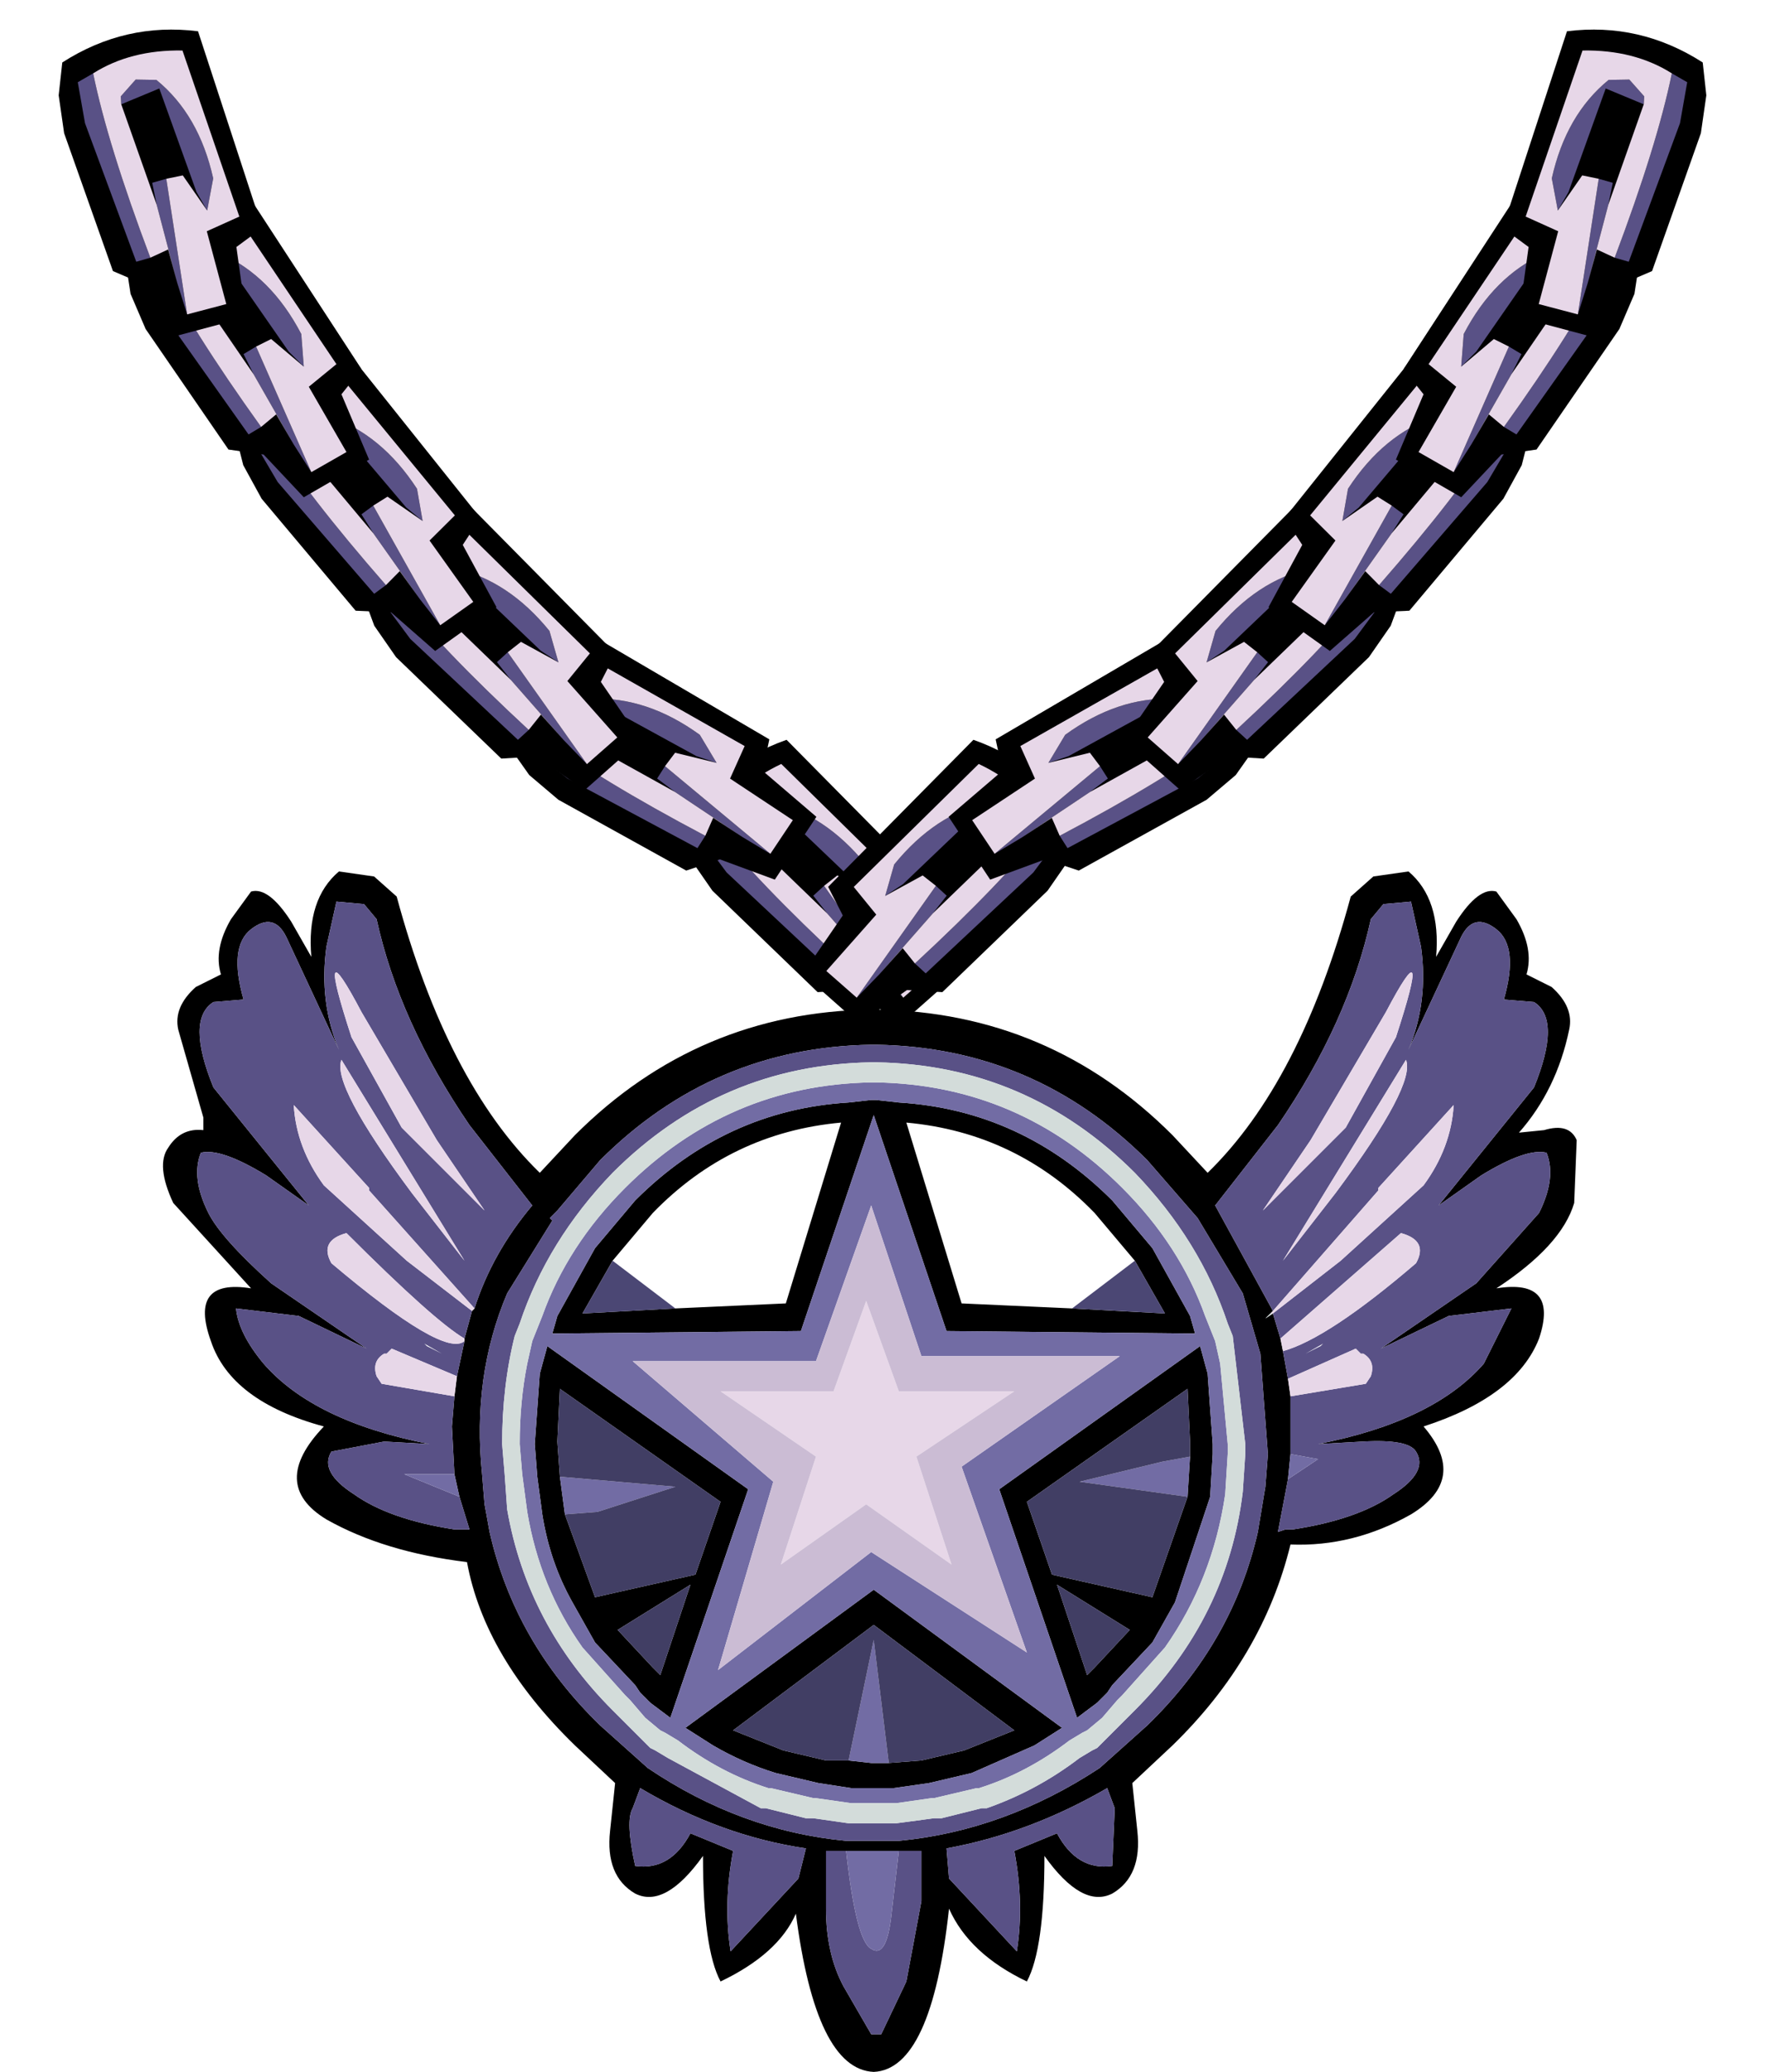
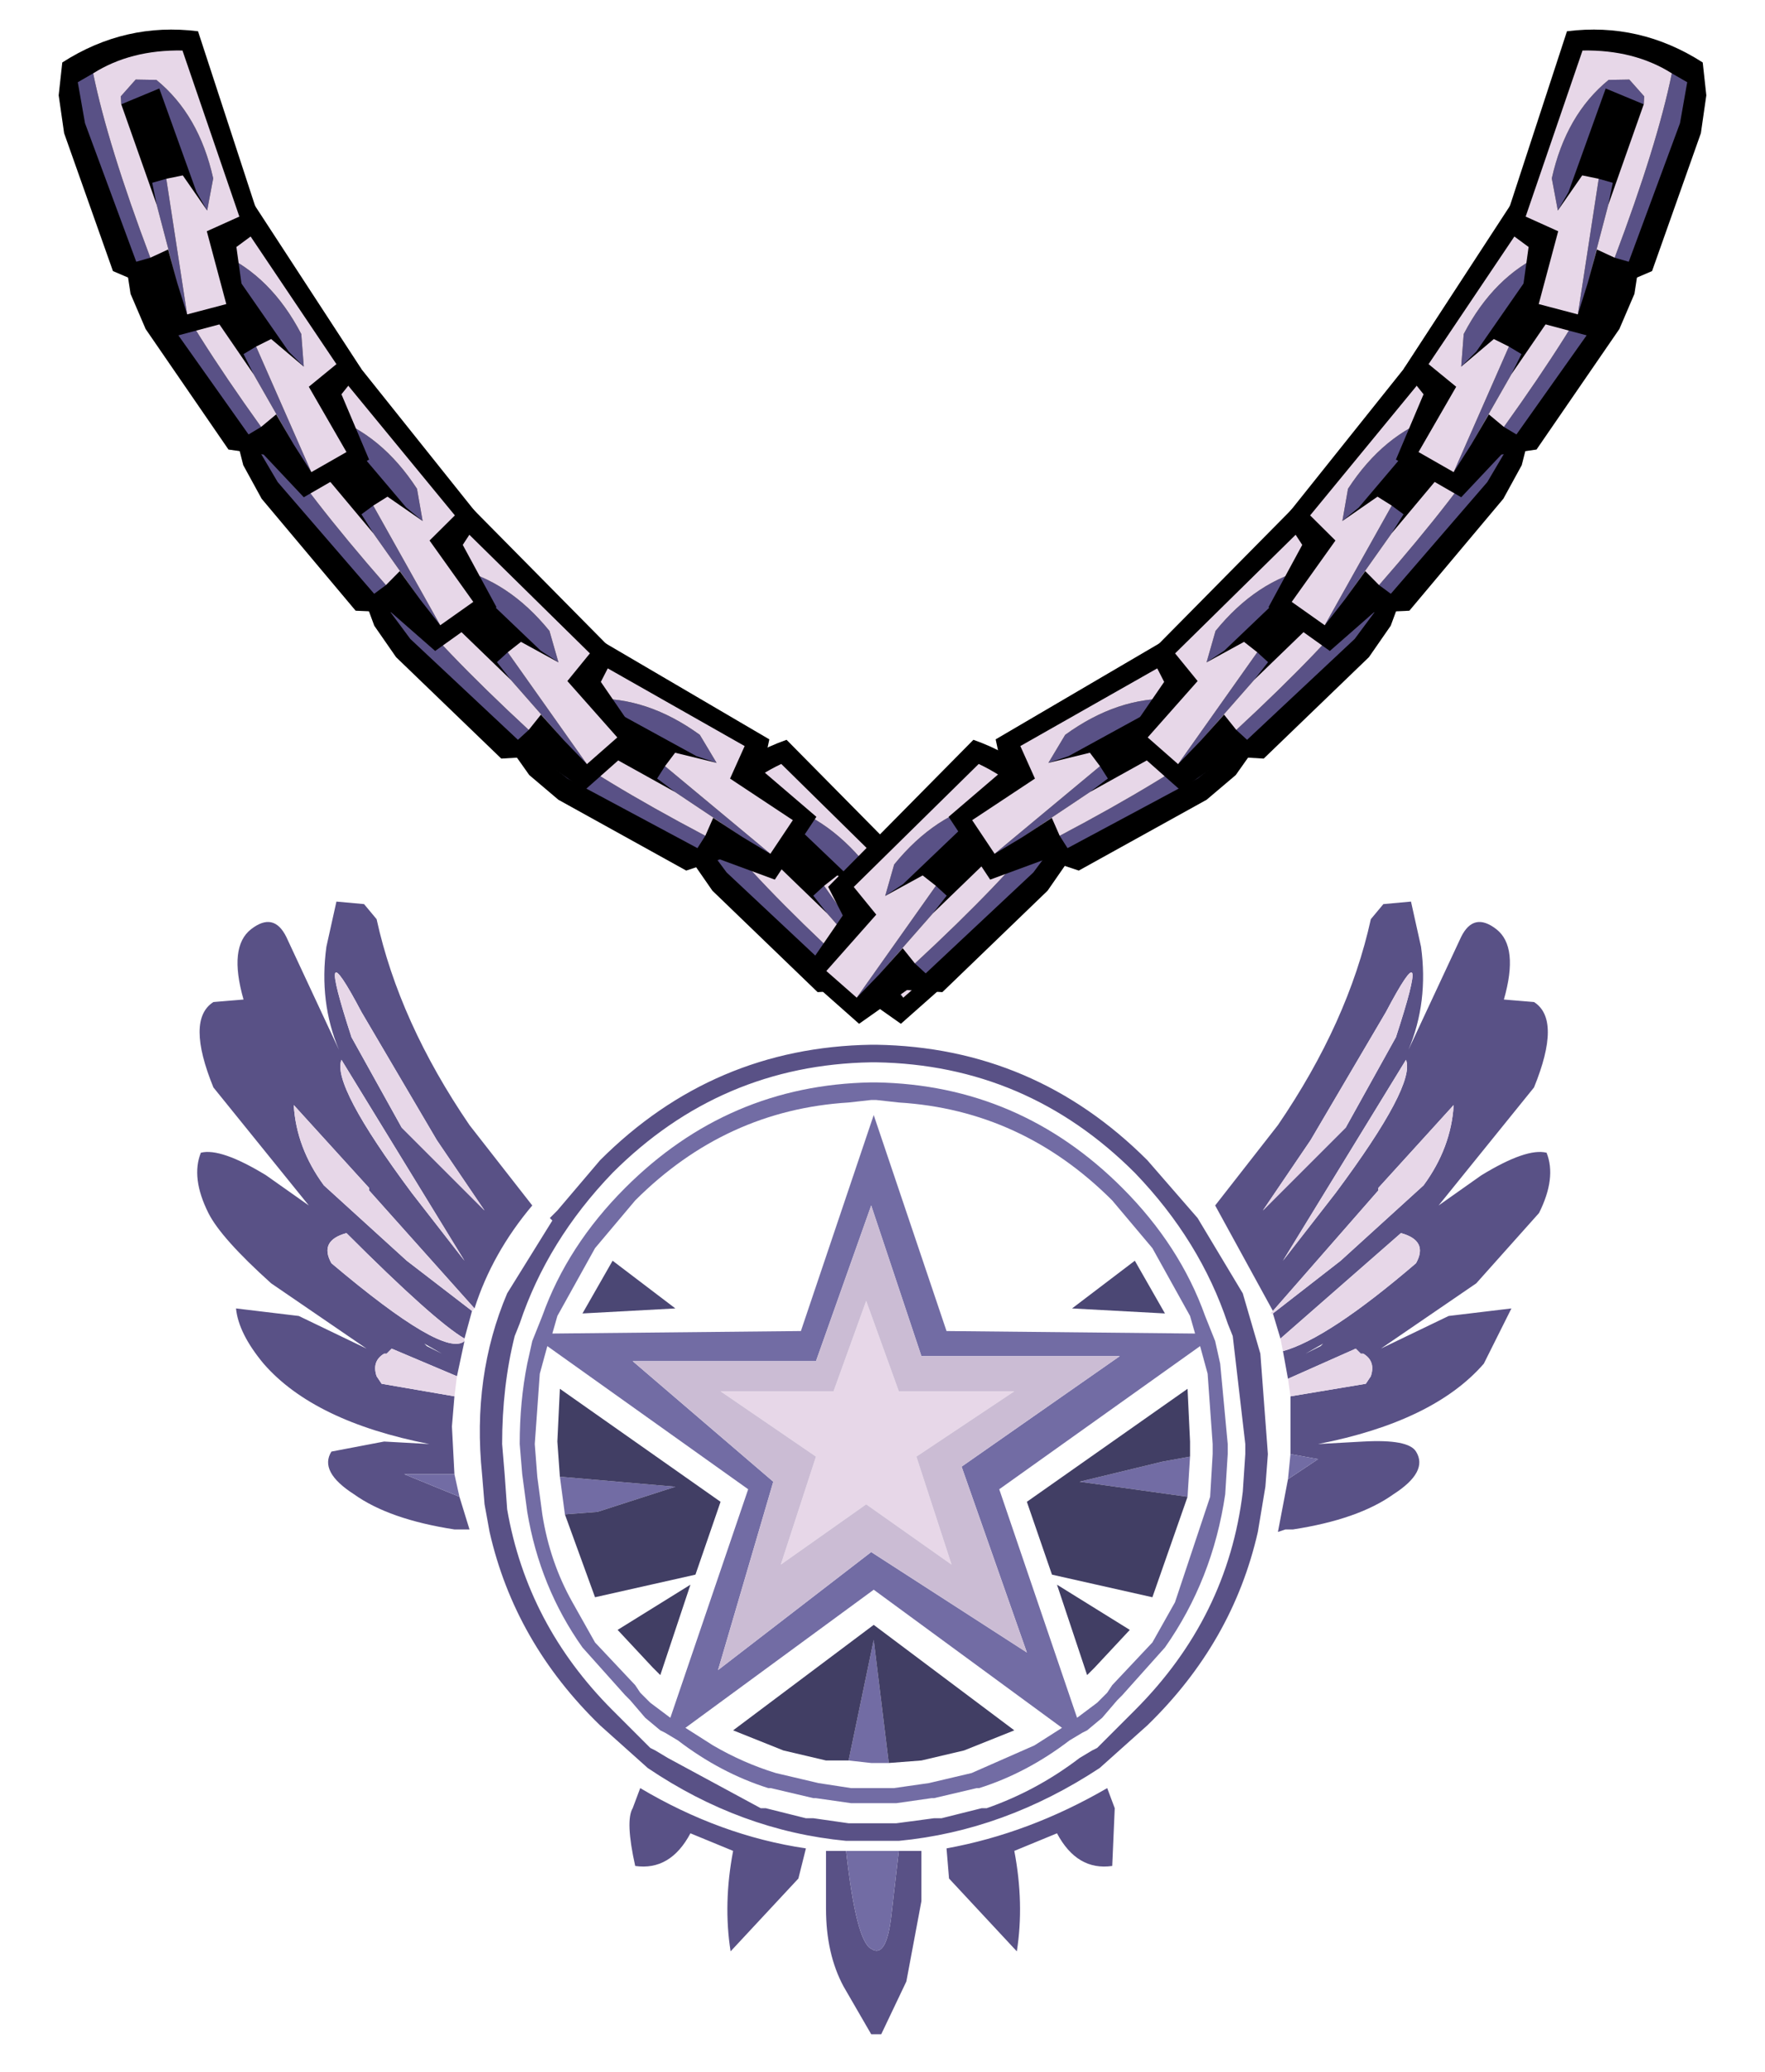
<svg xmlns="http://www.w3.org/2000/svg" xmlns:xlink="http://www.w3.org/1999/xlink" height="41.25px" width="35.15px">
  <g transform="matrix(1.0, 0.0, 0.0, 1.0, -2.35, 1.15)">
    <use height="24.0" transform="matrix(1.0, 0.0, 0.0, 1.0, 5.6, 16.1)" width="28.2" xlink:href="#shape0" />
    <use height="6.0" transform="matrix(0.979, -0.2, 0.2, 0.979, 15.616, 14.069)" width="4.85" xlink:href="#sprite0" />
    <use height="6.0" transform="matrix(-0.979, -0.2, -0.2, 0.979, 24.134, 14.069)" width="4.85" xlink:href="#sprite0" />
    <use height="6.0" transform="matrix(0.894, -0.446, 0.446, 0.894, 11.931, 12.582)" width="4.85" xlink:href="#sprite0" />
    <use height="6.0" transform="matrix(0.979, -0.2, 0.2, 0.979, 9.316, 9.419)" width="4.85" xlink:href="#sprite0" />
    <use height="6.0" transform="matrix(0.995, -0.096, 0.096, 0.995, 6.908, 6.181)" width="4.85" xlink:href="#sprite0" />
    <use height="6.0" transform="matrix(1.0, 0.0, 0.0, 1.0, 4.85, 2.75)" width="4.85" xlink:href="#sprite0" />
    <use height="6.0" transform="matrix(0.966, 0.259, -0.259, 0.966, 3.927, -1.162)" width="4.85" xlink:href="#sprite0" />
    <use height="6.0" transform="matrix(-0.894, -0.446, -0.446, 0.894, 27.919, 12.582)" width="4.85" xlink:href="#sprite0" />
    <use height="6.0" transform="matrix(-0.979, -0.2, -0.2, 0.979, 30.534, 9.419)" width="4.85" xlink:href="#sprite0" />
    <use height="6.0" transform="matrix(-0.995, -0.096, -0.096, 0.995, 32.942, 6.181)" width="4.85" xlink:href="#sprite0" />
    <use height="6.0" transform="matrix(-1.0, 0.0, 0.0, 1.0, 35.0, 2.75)" width="4.85" xlink:href="#sprite0" />
    <use height="6.0" transform="matrix(-0.966, 0.259, 0.259, 0.966, 35.923, -1.162)" width="4.85" xlink:href="#sprite0" />
  </g>
  <defs>
    <g id="shape0" transform="matrix(1.0, 0.0, 0.0, 1.0, -5.6, -16.1)">
-       <path d="M29.7 16.3 L30.4 16.2 Q31.05 16.75 30.95 17.9 L31.35 17.2 Q31.8 16.5 32.15 16.6 L32.55 17.15 Q32.9 17.75 32.75 18.25 L33.25 18.5 Q33.7 18.9 33.6 19.35 33.35 20.55 32.6 21.4 L33.1 21.35 Q33.6 21.2 33.75 21.55 L33.7 22.8 Q33.45 23.65 32.15 24.5 33.4 24.3 33.0 25.5 32.55 26.65 30.7 27.25 31.6 28.3 30.45 29.0 29.3 29.65 28.05 29.6 27.5 31.85 25.7 33.6 L24.9 34.35 25.0 35.3 Q25.1 36.2 24.5 36.55 23.9 36.85 23.15 35.8 23.15 37.65 22.8 38.3 21.65 37.75 21.25 36.85 20.9 40.05 19.75 40.1 18.6 40.05 18.2 36.95 17.85 37.75 16.7 38.3 16.35 37.65 16.35 35.8 15.6 36.85 15.0 36.55 14.4 36.2 14.5 35.3 L14.6 34.35 13.8 33.6 Q12.0 31.85 11.65 29.95 10.0 29.75 8.85 29.1 7.7 28.4 8.8 27.25 6.95 26.75 6.55 25.55 6.1 24.3 7.35 24.5 L5.8 22.8 Q5.45 22.05 5.7 21.7 5.95 21.3 6.4 21.35 L6.4 21.1 5.9 19.35 Q5.8 18.9 6.25 18.5 L6.75 18.25 Q6.6 17.75 6.95 17.15 L7.35 16.6 Q7.7 16.5 8.15 17.2 L8.55 17.9 Q8.45 16.75 9.1 16.2 L9.8 16.3 10.25 16.7 Q11.25 20.4 13.1 22.2 L13.8 21.45 Q16.25 19.0 19.7 18.95 L19.8 18.95 Q23.25 19.0 25.7 21.45 L26.4 22.2 Q28.25 20.4 29.25 16.7 L29.7 16.3 M28.0 28.3 L27.8 29.35 27.95 29.3 28.1 29.3 Q29.4 29.1 30.1 28.6 30.8 28.15 30.55 27.75 30.4 27.5 29.5 27.55 L28.6 27.6 Q30.9 27.15 31.9 26.0 L32.45 24.9 31.2 25.05 29.85 25.7 31.75 24.4 33.0 23.0 Q33.35 22.3 33.15 21.8 32.75 21.7 31.85 22.25 L31.0 22.85 32.9 20.5 Q33.45 19.15 32.9 18.8 L32.3 18.75 Q32.6 17.7 32.15 17.35 31.7 17.0 31.45 17.5 L30.4 19.75 Q30.8 18.8 30.65 17.7 L30.45 16.8 29.9 16.85 29.65 17.15 Q29.2 19.2 27.8 21.25 L26.55 22.85 27.7 24.95 27.65 25.0 27.55 25.1 27.7 25.0 27.85 25.5 27.9 25.75 28.0 26.3 28.05 26.65 28.05 27.2 28.05 27.8 28.0 28.3 M24.5 22.75 L25.3 23.7 26.05 25.05 26.15 25.4 21.2 25.35 19.75 21.05 18.3 25.35 13.35 25.4 13.45 25.05 14.2 23.7 15.0 22.75 Q16.8 20.95 19.25 20.8 L19.7 20.75 19.8 20.75 20.25 20.8 Q22.7 20.95 24.5 22.75 M24.95 23.95 L24.15 23.0 Q22.6 21.4 20.4 21.2 L21.5 24.8 23.7 24.9 25.55 25.0 24.95 23.95 M27.1 24.6 L26.2 23.1 25.2 21.95 Q22.95 19.7 19.8 19.65 L19.7 19.65 Q16.55 19.7 14.3 21.95 L13.45 22.95 13.3 23.1 13.35 23.15 12.45 24.6 Q11.75 26.25 11.95 28.2 L12.0 28.8 12.1 29.35 Q12.6 31.55 14.3 33.2 L15.25 34.05 Q17.1 35.3 19.2 35.5 L19.75 35.5 20.25 35.5 Q22.35 35.3 24.25 34.05 L25.2 33.2 Q26.9 31.55 27.4 29.35 L27.55 28.45 27.6 27.8 27.45 25.8 27.1 24.6 M11.8 24.9 Q12.15 23.8 12.95 22.85 L11.7 21.25 Q10.3 19.2 9.85 17.15 L9.6 16.85 9.05 16.8 8.85 17.7 Q8.7 18.8 9.1 19.75 L8.05 17.5 Q7.8 17.0 7.35 17.35 6.9 17.7 7.2 18.75 L6.6 18.8 Q6.05 19.15 6.6 20.5 L8.5 22.85 7.65 22.25 Q6.75 21.7 6.35 21.8 6.15 22.3 6.5 23.0 6.75 23.5 7.75 24.4 L9.65 25.7 8.3 25.05 7.05 24.9 Q7.1 25.4 7.6 26.0 8.6 27.15 10.9 27.6 L10.0 27.55 8.95 27.75 Q8.7 28.15 9.4 28.6 10.1 29.1 11.4 29.3 L11.7 29.3 11.5 28.65 11.4 28.2 11.35 27.25 11.4 26.65 11.45 26.25 11.6 25.55 11.6 25.5 11.75 24.95 11.8 24.9 M15.8 24.9 L18.0 24.8 19.1 21.2 Q16.9 21.4 15.35 23.0 L14.55 23.95 13.95 25.0 15.8 24.9 M13.6 29.0 L14.2 30.65 16.2 30.2 16.7 28.75 13.5 26.5 13.45 27.55 13.5 28.25 13.6 29.0 M13.1 26.2 L13.25 25.65 17.25 28.5 15.7 33.05 15.3 32.75 15.1 32.55 15.0 32.4 14.2 31.55 13.75 30.75 Q13.3 29.95 13.15 29.0 L13.05 28.25 13.0 27.6 13.1 26.2 M14.95 34.85 Q14.8 35.1 15.0 36.0 15.7 36.1 16.1 35.35 L16.95 35.7 Q16.75 36.75 16.9 37.7 L18.25 36.25 18.4 35.65 Q16.7 35.4 15.1 34.45 L14.95 34.85 M19.25 33.9 L19.7 33.95 19.8 33.95 20.05 33.95 20.7 33.9 21.55 33.7 22.55 33.3 19.75 31.2 16.95 33.3 17.95 33.7 18.8 33.9 19.25 33.9 M15.5 32.2 L16.1 30.4 14.65 31.3 15.35 32.05 15.5 32.2 M16.0 33.25 L19.75 30.5 23.5 33.25 22.95 33.6 21.7 34.15 20.85 34.35 20.15 34.45 19.8 34.45 19.7 34.45 19.3 34.45 18.65 34.35 17.8 34.15 Q17.15 33.95 16.55 33.6 L16.0 33.25 M19.2 35.7 L18.8 35.7 18.8 36.85 Q18.8 37.75 19.15 38.4 L19.7 39.35 19.9 39.35 20.4 38.3 20.7 36.7 20.7 35.7 20.25 35.7 19.2 35.7 M26.4 26.2 L26.5 27.6 26.5 27.8 26.45 28.65 25.75 30.75 25.3 31.55 24.5 32.4 24.4 32.55 24.2 32.75 23.8 33.05 22.25 28.5 26.25 25.65 26.4 26.2 M26.05 27.85 L26.05 27.55 26.0 26.5 22.8 28.75 23.3 30.2 25.3 30.65 26.0 28.65 26.05 27.85 M24.15 32.05 L24.85 31.3 23.4 30.4 24.0 32.2 24.15 32.05 M21.25 36.25 L22.6 37.7 Q22.75 36.75 22.55 35.7 L23.4 35.35 Q23.8 36.1 24.5 36.0 L24.55 34.85 24.4 34.45 Q22.85 35.35 21.2 35.65 L21.25 36.25" fill="#000000" fill-rule="evenodd" stroke="none" />
      <path d="M27.7 24.95 L26.55 22.85 27.8 21.25 Q29.2 19.2 29.65 17.15 L29.9 16.85 30.45 16.8 30.65 17.7 Q30.8 18.8 30.4 19.75 L31.45 17.5 Q31.7 17.0 32.15 17.35 32.6 17.7 32.3 18.75 L32.9 18.8 Q33.45 19.15 32.9 20.5 L31.0 22.85 31.85 22.25 Q32.75 21.7 33.15 21.8 33.35 22.3 33.0 23.0 L31.75 24.4 29.85 25.7 31.2 25.05 32.45 24.9 31.9 26.0 Q30.9 27.15 28.6 27.6 L29.5 27.55 Q30.4 27.5 30.55 27.75 30.8 28.15 30.1 28.6 29.4 29.1 28.1 29.3 L27.95 29.3 27.8 29.35 28.0 28.3 28.6 27.9 28.05 27.8 28.05 27.2 28.05 26.65 29.55 26.4 29.65 26.25 Q29.75 25.95 29.5 25.8 L29.45 25.8 29.35 25.7 28.0 26.3 27.9 25.75 Q28.8 25.5 30.55 24.0 30.8 23.55 30.25 23.4 L27.85 25.5 27.7 25.0 29.05 23.95 30.7 22.45 Q31.25 21.7 31.3 20.85 L29.8 22.5 29.8 22.55 27.7 24.95 M30.15 19.5 Q30.9 17.2 29.95 19.0 L28.45 21.55 27.5 22.95 29.15 21.3 30.15 19.5 M27.1 24.6 L27.45 25.8 27.6 27.8 27.55 28.45 27.4 29.35 Q26.9 31.55 25.2 33.2 L24.25 34.05 Q22.35 35.3 20.25 35.5 L19.75 35.5 19.2 35.5 Q17.1 35.3 15.25 34.05 L14.3 33.2 Q12.6 31.55 12.1 29.35 L12.0 28.8 11.95 28.2 Q11.75 26.25 12.45 24.6 L13.35 23.15 13.3 23.1 13.45 22.95 14.3 21.95 Q16.55 19.7 19.7 19.65 L19.8 19.65 Q22.95 19.7 25.2 21.95 L26.2 23.1 27.1 24.6 M28.95 22.6 Q30.55 20.45 30.35 19.95 L27.9 23.95 28.95 22.6 M11.5 28.65 L11.7 29.3 11.4 29.3 Q10.1 29.1 9.4 28.6 8.7 28.15 8.95 27.75 L10.0 27.55 10.9 27.6 Q8.6 27.15 7.6 26.0 7.1 25.4 7.05 24.9 L8.3 25.05 9.65 25.7 7.75 24.4 Q6.75 23.5 6.5 23.0 6.15 22.3 6.35 21.8 6.75 21.7 7.65 22.25 L8.5 22.85 6.6 20.5 Q6.05 19.15 6.6 18.8 L7.2 18.75 Q6.9 17.7 7.35 17.35 7.8 17.0 8.05 17.5 L9.1 19.75 Q8.7 18.8 8.85 17.7 L9.05 16.8 9.6 16.85 9.85 17.15 Q10.3 19.2 11.7 21.25 L12.95 22.85 Q12.15 23.8 11.8 24.9 L9.7 22.55 9.7 22.5 8.2 20.85 Q8.25 21.7 8.8 22.45 L10.45 23.95 11.75 24.95 11.6 25.5 Q11.0 25.15 9.25 23.4 8.7 23.55 8.95 24.0 11.2 25.9 11.6 25.55 L11.45 26.25 10.15 25.7 10.05 25.8 10.0 25.8 Q9.75 25.95 9.85 26.25 L9.95 26.4 11.4 26.65 11.35 27.25 11.4 28.2 10.4 28.2 11.5 28.65 M10.55 22.6 L11.6 23.95 9.15 19.95 Q8.95 20.45 10.55 22.6 M9.55 19.0 Q8.6 17.2 9.35 19.5 L10.35 21.3 12.0 22.95 11.05 21.55 9.55 19.0 M19.7 20.0 Q16.7 20.05 14.55 22.2 13.25 23.55 12.7 25.2 L12.6 25.45 Q12.35 26.45 12.35 27.6 L12.4 28.2 12.45 28.9 Q12.85 31.2 14.55 32.9 L15.3 33.65 15.4 33.7 15.65 33.85 17.5 34.85 17.6 34.85 18.4 35.05 18.55 35.05 19.25 35.15 19.7 35.15 19.8 35.15 20.2 35.15 20.95 35.05 21.1 35.05 21.9 34.85 22.0 34.85 Q23.0 34.5 23.85 33.85 L24.1 33.7 24.2 33.65 24.95 32.9 Q26.8 31.05 27.1 28.55 L27.15 27.8 27.15 27.6 26.9 25.45 26.8 25.2 Q26.25 23.55 24.95 22.2 22.8 20.05 19.8 20.0 L19.7 20.0 M10.85 25.65 L11.15 25.8 10.8 25.6 10.85 25.65 M14.95 34.85 L15.1 34.45 Q16.7 35.4 18.4 35.65 L18.25 36.25 16.9 37.7 Q16.75 36.75 16.95 35.7 L16.1 35.35 Q15.7 36.1 15.0 36.0 14.8 35.1 14.95 34.85 M20.25 35.7 L20.7 35.7 20.7 36.7 20.4 38.3 19.9 39.35 19.7 39.35 19.15 38.4 Q18.8 37.75 18.8 36.85 L18.8 35.7 19.2 35.7 Q19.4 37.5 19.7 37.65 20.0 37.85 20.1 37.0 L20.25 35.7 M28.35 25.8 L28.65 25.65 28.7 25.6 28.35 25.8 M21.25 36.25 L21.2 35.65 Q22.85 35.35 24.4 34.45 L24.55 34.85 24.5 36.0 Q23.8 36.1 23.4 35.35 L22.55 35.7 Q22.75 36.75 22.6 37.7 L21.25 36.25" fill="#595186" fill-rule="evenodd" stroke="none" />
      <path d="M28.0 28.3 L28.05 27.8 28.6 27.9 28.0 28.3 M24.5 22.75 Q22.7 20.95 20.25 20.8 L19.8 20.75 19.7 20.75 19.25 20.8 Q16.8 20.95 15.0 22.75 L14.2 23.7 13.45 25.05 13.35 25.4 18.3 25.35 19.75 21.05 21.2 25.35 26.15 25.4 26.05 25.05 25.3 23.7 24.5 22.75 M11.4 28.2 L11.5 28.65 10.4 28.2 11.4 28.2 M19.7 20.4 L19.8 20.4 Q22.65 20.45 24.7 22.5 25.85 23.65 26.35 25.05 L26.45 25.3 26.55 25.55 26.65 26.0 26.8 27.6 26.8 27.8 26.75 28.6 Q26.5 30.3 25.55 31.65 L24.7 32.6 24.6 32.7 24.3 33.05 24.0 33.3 23.9 33.35 23.65 33.5 Q22.8 34.15 21.85 34.45 L21.8 34.45 20.95 34.65 20.9 34.65 20.2 34.75 19.8 34.75 19.7 34.75 19.3 34.75 18.6 34.65 18.55 34.65 17.7 34.45 17.65 34.45 Q16.7 34.15 15.85 33.5 L15.6 33.35 15.5 33.3 15.2 33.05 14.9 32.7 14.8 32.6 13.95 31.65 Q13.1 30.45 12.85 28.95 L12.75 28.2 12.7 27.6 Q12.7 26.75 12.85 26.0 L12.95 25.55 13.05 25.3 13.15 25.05 Q13.65 23.65 14.8 22.5 16.85 20.45 19.7 20.4 M13.5 28.25 L15.8 28.45 14.25 28.95 13.6 29.0 13.5 28.25 M13.1 26.2 L13.0 27.6 13.05 28.25 13.15 29.0 Q13.3 29.95 13.75 30.75 L14.2 31.55 15.0 32.4 15.1 32.55 15.3 32.75 15.7 33.05 17.25 28.5 13.25 25.65 13.1 26.2 M19.25 33.9 L19.75 31.5 20.05 33.95 19.8 33.95 19.7 33.95 19.25 33.9 M16.0 33.25 L16.55 33.6 Q17.15 33.95 17.8 34.15 L18.65 34.35 19.3 34.45 19.7 34.45 19.8 34.45 20.15 34.45 20.85 34.35 21.7 34.15 22.95 33.6 23.5 33.25 19.75 30.5 16.0 33.25 M20.25 35.7 L20.1 37.0 Q20.0 37.85 19.7 37.65 19.4 37.5 19.2 35.7 L20.25 35.7 M16.65 32.1 L19.7 29.75 22.8 31.75 21.5 28.05 24.65 25.85 20.7 25.85 19.7 22.85 18.6 25.95 14.95 25.95 17.75 28.35 16.65 32.1 M26.4 26.2 L26.25 25.65 22.25 28.5 23.8 33.05 24.2 32.75 24.4 32.55 24.5 32.4 25.3 31.55 25.75 30.75 26.45 28.65 26.5 27.8 26.5 27.6 26.4 26.2 M26.05 27.85 L26.0 28.65 23.85 28.35 25.5 27.95 26.05 27.85" fill="#726ca4" fill-rule="evenodd" stroke="none" />
      <path d="M28.05 26.65 L28.0 26.3 29.35 25.7 29.45 25.8 29.5 25.8 Q29.75 25.95 29.65 26.25 L29.55 26.4 28.05 26.65 M27.9 25.75 L27.85 25.5 30.25 23.4 Q30.8 23.55 30.55 24.0 28.8 25.5 27.9 25.75 M27.65 25.0 L27.7 24.95 29.8 22.55 29.8 22.5 31.3 20.85 Q31.25 21.7 30.7 22.45 L29.05 23.95 27.7 25.0 27.65 25.0 M30.15 19.5 L29.15 21.3 27.5 22.95 28.45 21.55 29.95 19.0 Q30.9 17.2 30.15 19.5 M28.95 22.6 L27.9 23.95 30.35 19.95 Q30.55 20.45 28.95 22.6 M11.8 24.9 L11.75 24.95 10.45 23.95 8.8 22.45 Q8.25 21.7 8.2 20.85 L9.7 22.5 9.7 22.55 11.8 24.9 M11.6 25.5 L11.6 25.55 Q11.2 25.9 8.95 24.0 8.7 23.55 9.25 23.4 11.0 25.15 11.6 25.5 M11.45 26.25 L11.4 26.65 9.95 26.4 9.85 26.25 Q9.75 25.95 10.0 25.8 L10.05 25.8 10.15 25.7 11.45 26.25 M9.55 19.0 L11.05 21.55 12.0 22.95 10.35 21.3 9.35 19.5 Q8.6 17.2 9.55 19.0 M10.55 22.6 Q8.95 20.45 9.15 19.95 L11.6 23.95 10.55 22.6 M17.9 30.0 L18.6 27.85 16.7 26.55 18.95 26.55 19.6 24.75 20.25 26.55 22.55 26.55 20.6 27.85 21.3 30.0 19.6 28.8 17.9 30.0" fill="#e7d7e8" fill-rule="evenodd" stroke="none" />
-       <path d="M27.7 25.0 L27.55 25.1 27.65 25.0 27.7 25.0 M19.7 20.0 L19.8 20.0 Q22.8 20.05 24.95 22.2 26.25 23.55 26.8 25.2 L26.9 25.45 27.15 27.6 27.15 27.8 27.1 28.55 Q26.8 31.05 24.95 32.9 L24.2 33.65 24.1 33.7 23.85 33.85 Q23.0 34.5 22.0 34.85 L21.9 34.85 21.1 35.05 20.95 35.05 20.2 35.15 19.8 35.15 19.7 35.15 19.25 35.15 18.55 35.05 18.4 35.05 17.6 34.85 17.5 34.85 15.65 33.85 15.4 33.7 15.3 33.65 14.55 32.9 Q12.85 31.2 12.45 28.9 L12.4 28.2 12.35 27.6 Q12.35 26.45 12.6 25.45 L12.7 25.2 Q13.25 23.55 14.55 22.2 16.7 20.05 19.7 20.0 M19.7 20.4 Q16.85 20.45 14.8 22.5 13.65 23.65 13.15 25.05 L13.05 25.3 12.95 25.55 12.85 26.0 Q12.7 26.75 12.7 27.6 L12.75 28.2 12.85 28.95 Q13.1 30.45 13.95 31.65 L14.8 32.6 14.9 32.7 15.2 33.05 15.5 33.3 15.6 33.35 15.85 33.5 Q16.7 34.15 17.65 34.45 L17.7 34.45 18.55 34.65 18.6 34.65 19.3 34.75 19.7 34.75 19.8 34.75 20.2 34.75 20.9 34.65 20.95 34.65 21.8 34.45 21.85 34.45 Q22.8 34.15 23.65 33.5 L23.9 33.35 24.0 33.3 24.3 33.05 24.6 32.7 24.7 32.6 25.55 31.65 Q26.5 30.3 26.75 28.6 L26.8 27.8 26.8 27.6 26.65 26.0 26.55 25.55 26.45 25.3 26.35 25.05 Q25.85 23.65 24.7 22.5 22.65 20.45 19.8 20.4 L19.7 20.4" fill="#d3dcda" fill-rule="evenodd" stroke="none" />
      <path d="M17.9 30.0 L19.6 28.8 21.3 30.0 20.6 27.85 22.55 26.55 20.25 26.55 19.6 24.75 18.95 26.55 16.7 26.55 18.6 27.85 17.9 30.0 M16.65 32.1 L17.75 28.35 14.95 25.95 18.6 25.95 19.7 22.85 20.7 25.85 24.65 25.85 21.5 28.05 22.8 31.75 19.7 29.75 16.65 32.1" fill="#cbbcd4" fill-rule="evenodd" stroke="none" />
      <path d="M13.5 28.25 L13.45 27.55 13.5 26.5 16.7 28.75 16.2 30.2 14.2 30.65 13.6 29.0 14.25 28.95 15.8 28.45 13.5 28.25 M20.05 33.95 L19.75 31.5 19.25 33.9 18.8 33.9 17.95 33.7 16.95 33.3 19.75 31.2 22.55 33.3 21.55 33.7 20.7 33.9 20.05 33.95 M15.5 32.2 L15.35 32.05 14.65 31.3 16.1 30.4 15.5 32.2 M26.0 28.65 L25.3 30.65 23.3 30.2 22.8 28.75 26.0 26.5 26.05 27.55 26.05 27.85 25.5 27.95 23.85 28.35 26.0 28.65 M24.15 32.05 L24.0 32.2 23.4 30.4 24.85 31.3 24.15 32.05" fill="#413e64" fill-rule="evenodd" stroke="none" />
      <path d="M24.95 23.95 L25.55 25.0 23.7 24.9 24.95 23.95 M15.8 24.9 L13.95 25.0 14.55 23.95 15.8 24.9" fill="#4b4774" fill-rule="evenodd" stroke="none" />
    </g>
    <g id="sprite0" transform="matrix(1.0, 0.0, 0.0, 1.0, 0.3, 0.45)">
      <use height="6.0" transform="matrix(1.0, 0.0, 0.0, 1.0, -0.3, -0.45)" width="4.85" xlink:href="#shape1" />
    </g>
    <g id="shape1" transform="matrix(1.0, 0.0, 0.0, 1.0, 0.3, 0.45)">
      <path d="M2.45 4.7 L1.75 4.6 0.1 2.2 -0.2 1.5 -0.3 0.85 Q0.7 -0.25 2.15 -0.45 L4.4 3.0 4.0 3.5 4.55 4.8 3.25 5.55 2.45 4.7" fill="#000000" fill-rule="evenodd" stroke="none" />
      <path d="M1.05 1.35 L1.0 1.2 1.2 0.8 1.6 0.7 Q2.6 1.15 3.2 2.3 L3.25 2.95 2.95 2.65 1.7 0.85 1.05 1.35 M2.3 2.55 L3.4 5.05 3.05 4.5 2.25 3.1 2.05 2.7 2.3 2.55 M0.35 0.9 Q1.0 2.2 2.4 4.15 L2.15 4.3 0.45 1.9 0.1 1.15 0.35 0.9" fill="#595186" fill-rule="evenodd" stroke="none" />
      <path d="M3.25 2.95 L3.2 2.3 Q2.6 1.15 1.6 0.7 L1.2 0.8 1.0 1.2 1.05 1.35 2.25 3.1 3.05 4.5 2.7 3.9 2.4 4.15 Q1.0 2.2 0.35 0.9 0.95 0.25 1.95 0.0 L3.9 2.9 3.35 3.35 4.1 4.65 3.4 5.05 2.3 2.55 2.6 2.4 3.25 2.95" fill="#e7d7e8" fill-rule="evenodd" stroke="none" />
    </g>
  </defs>
</svg>